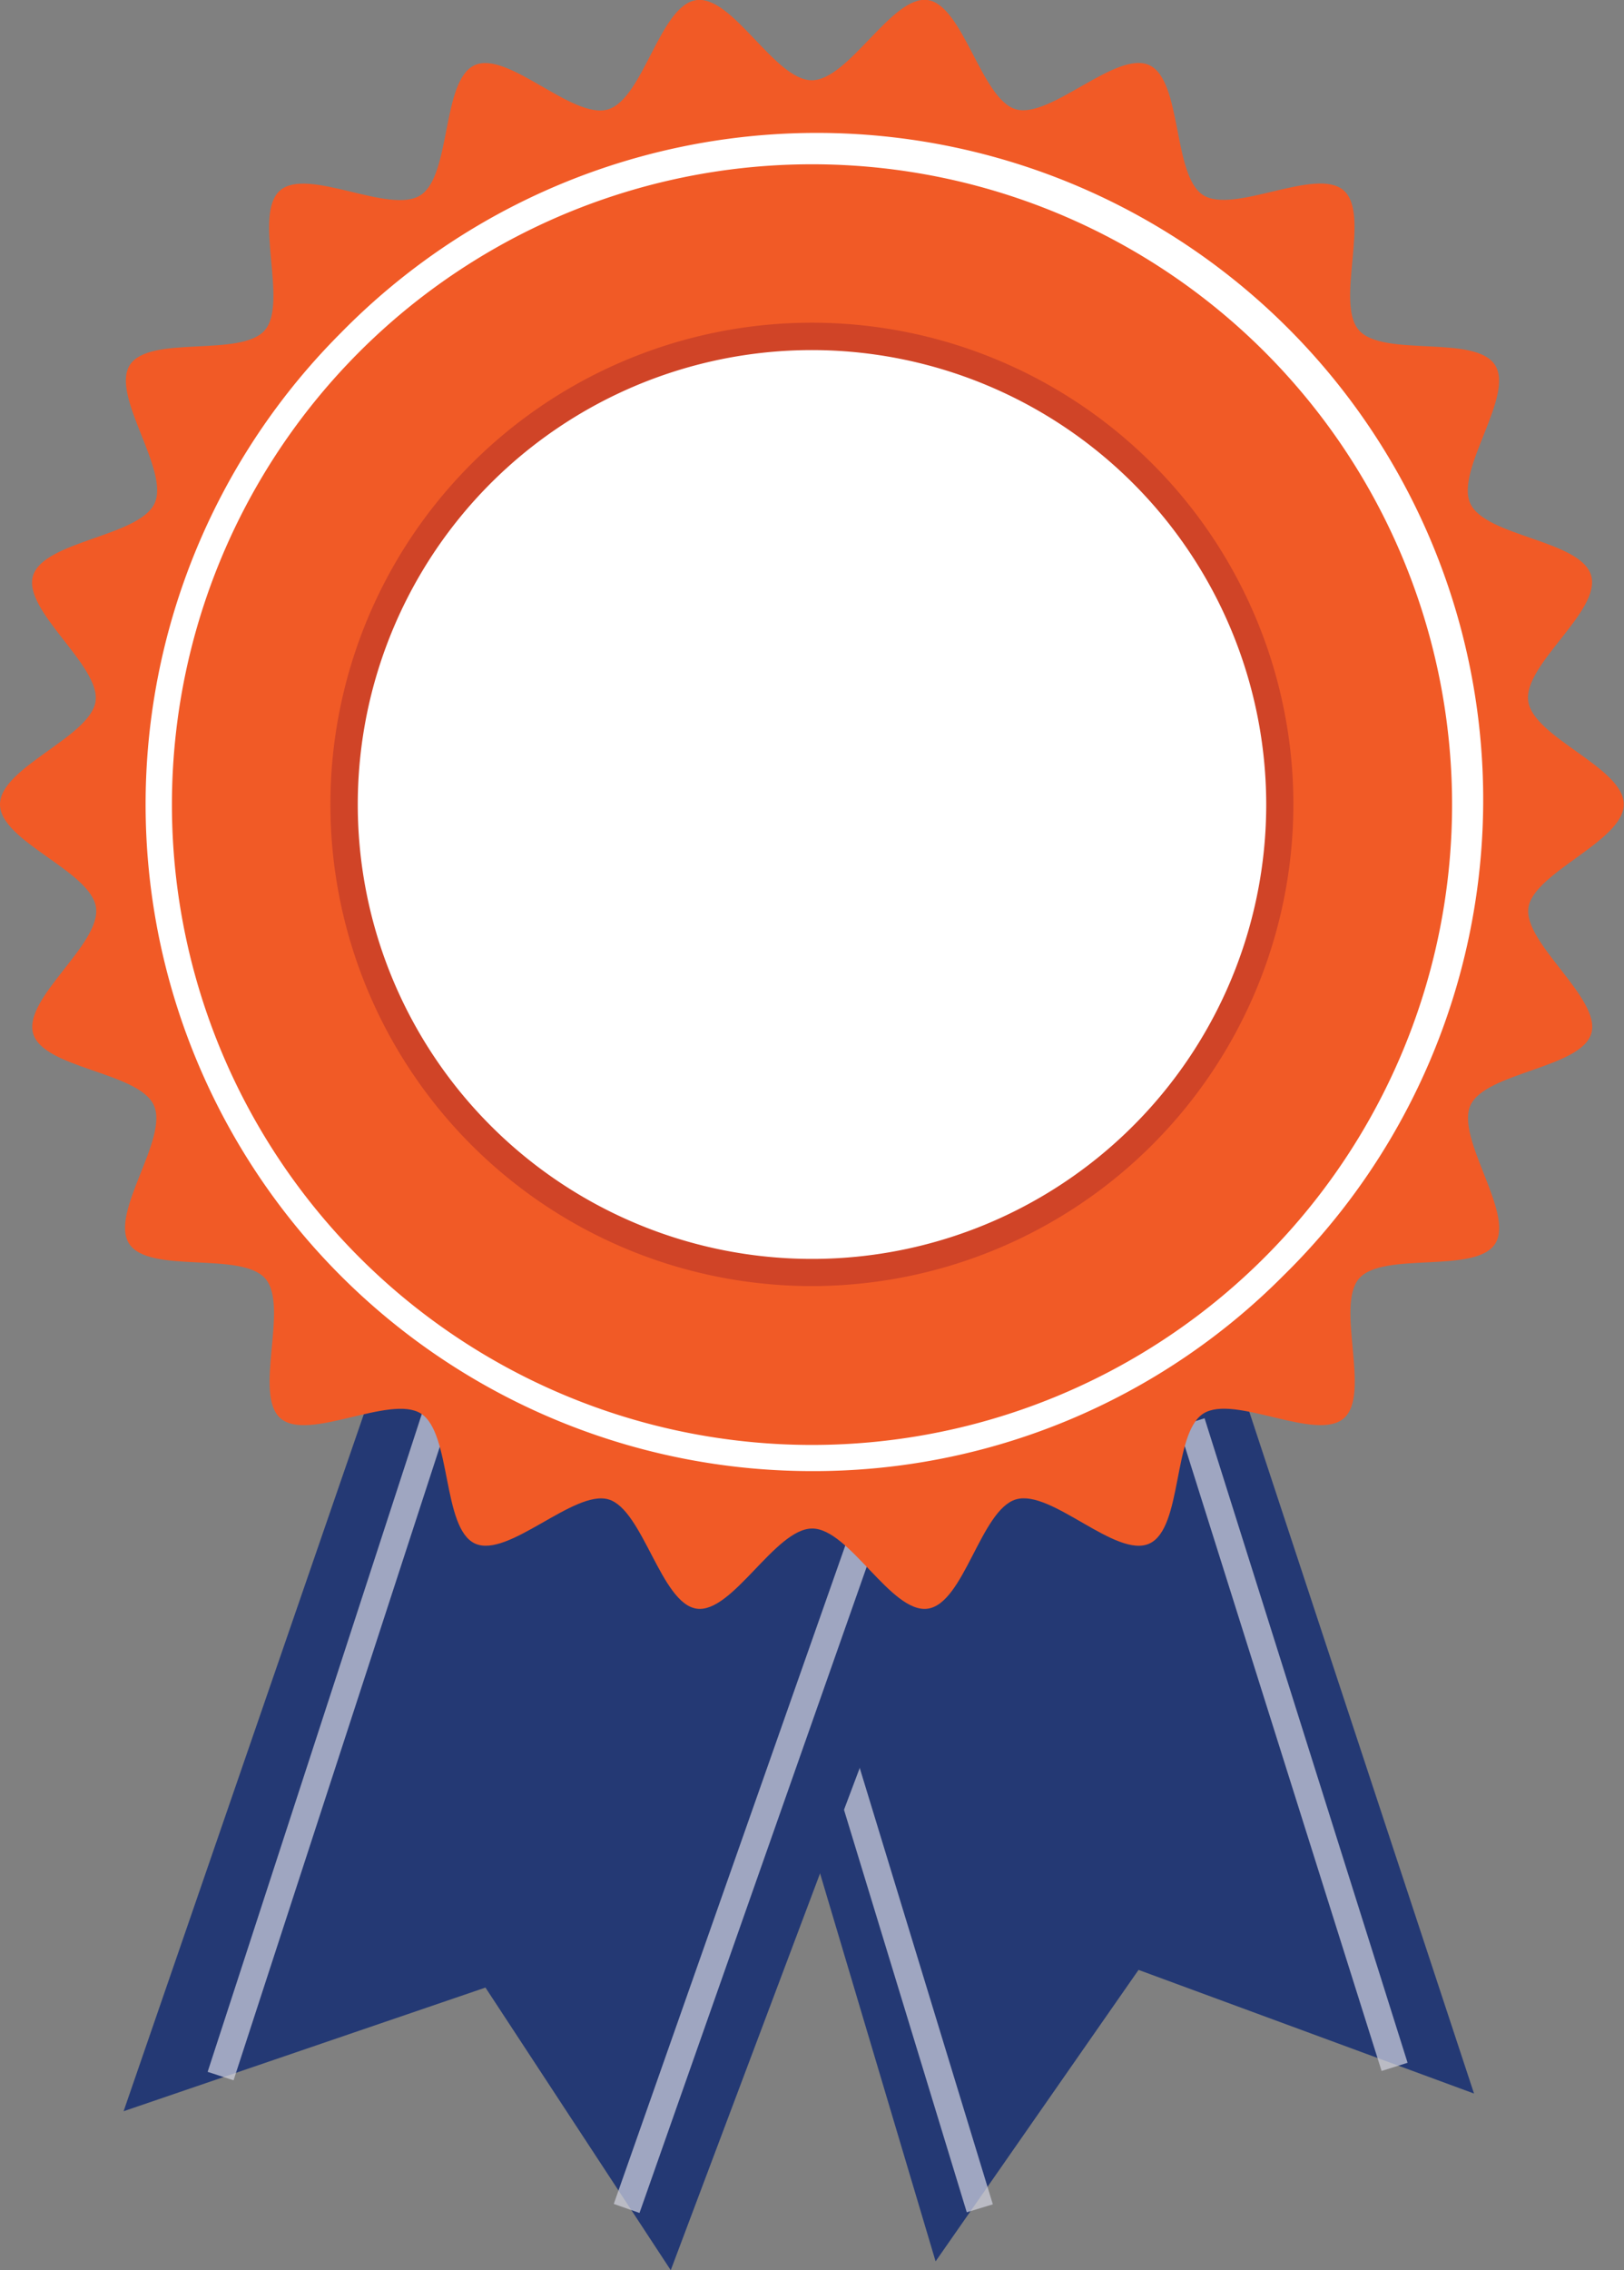
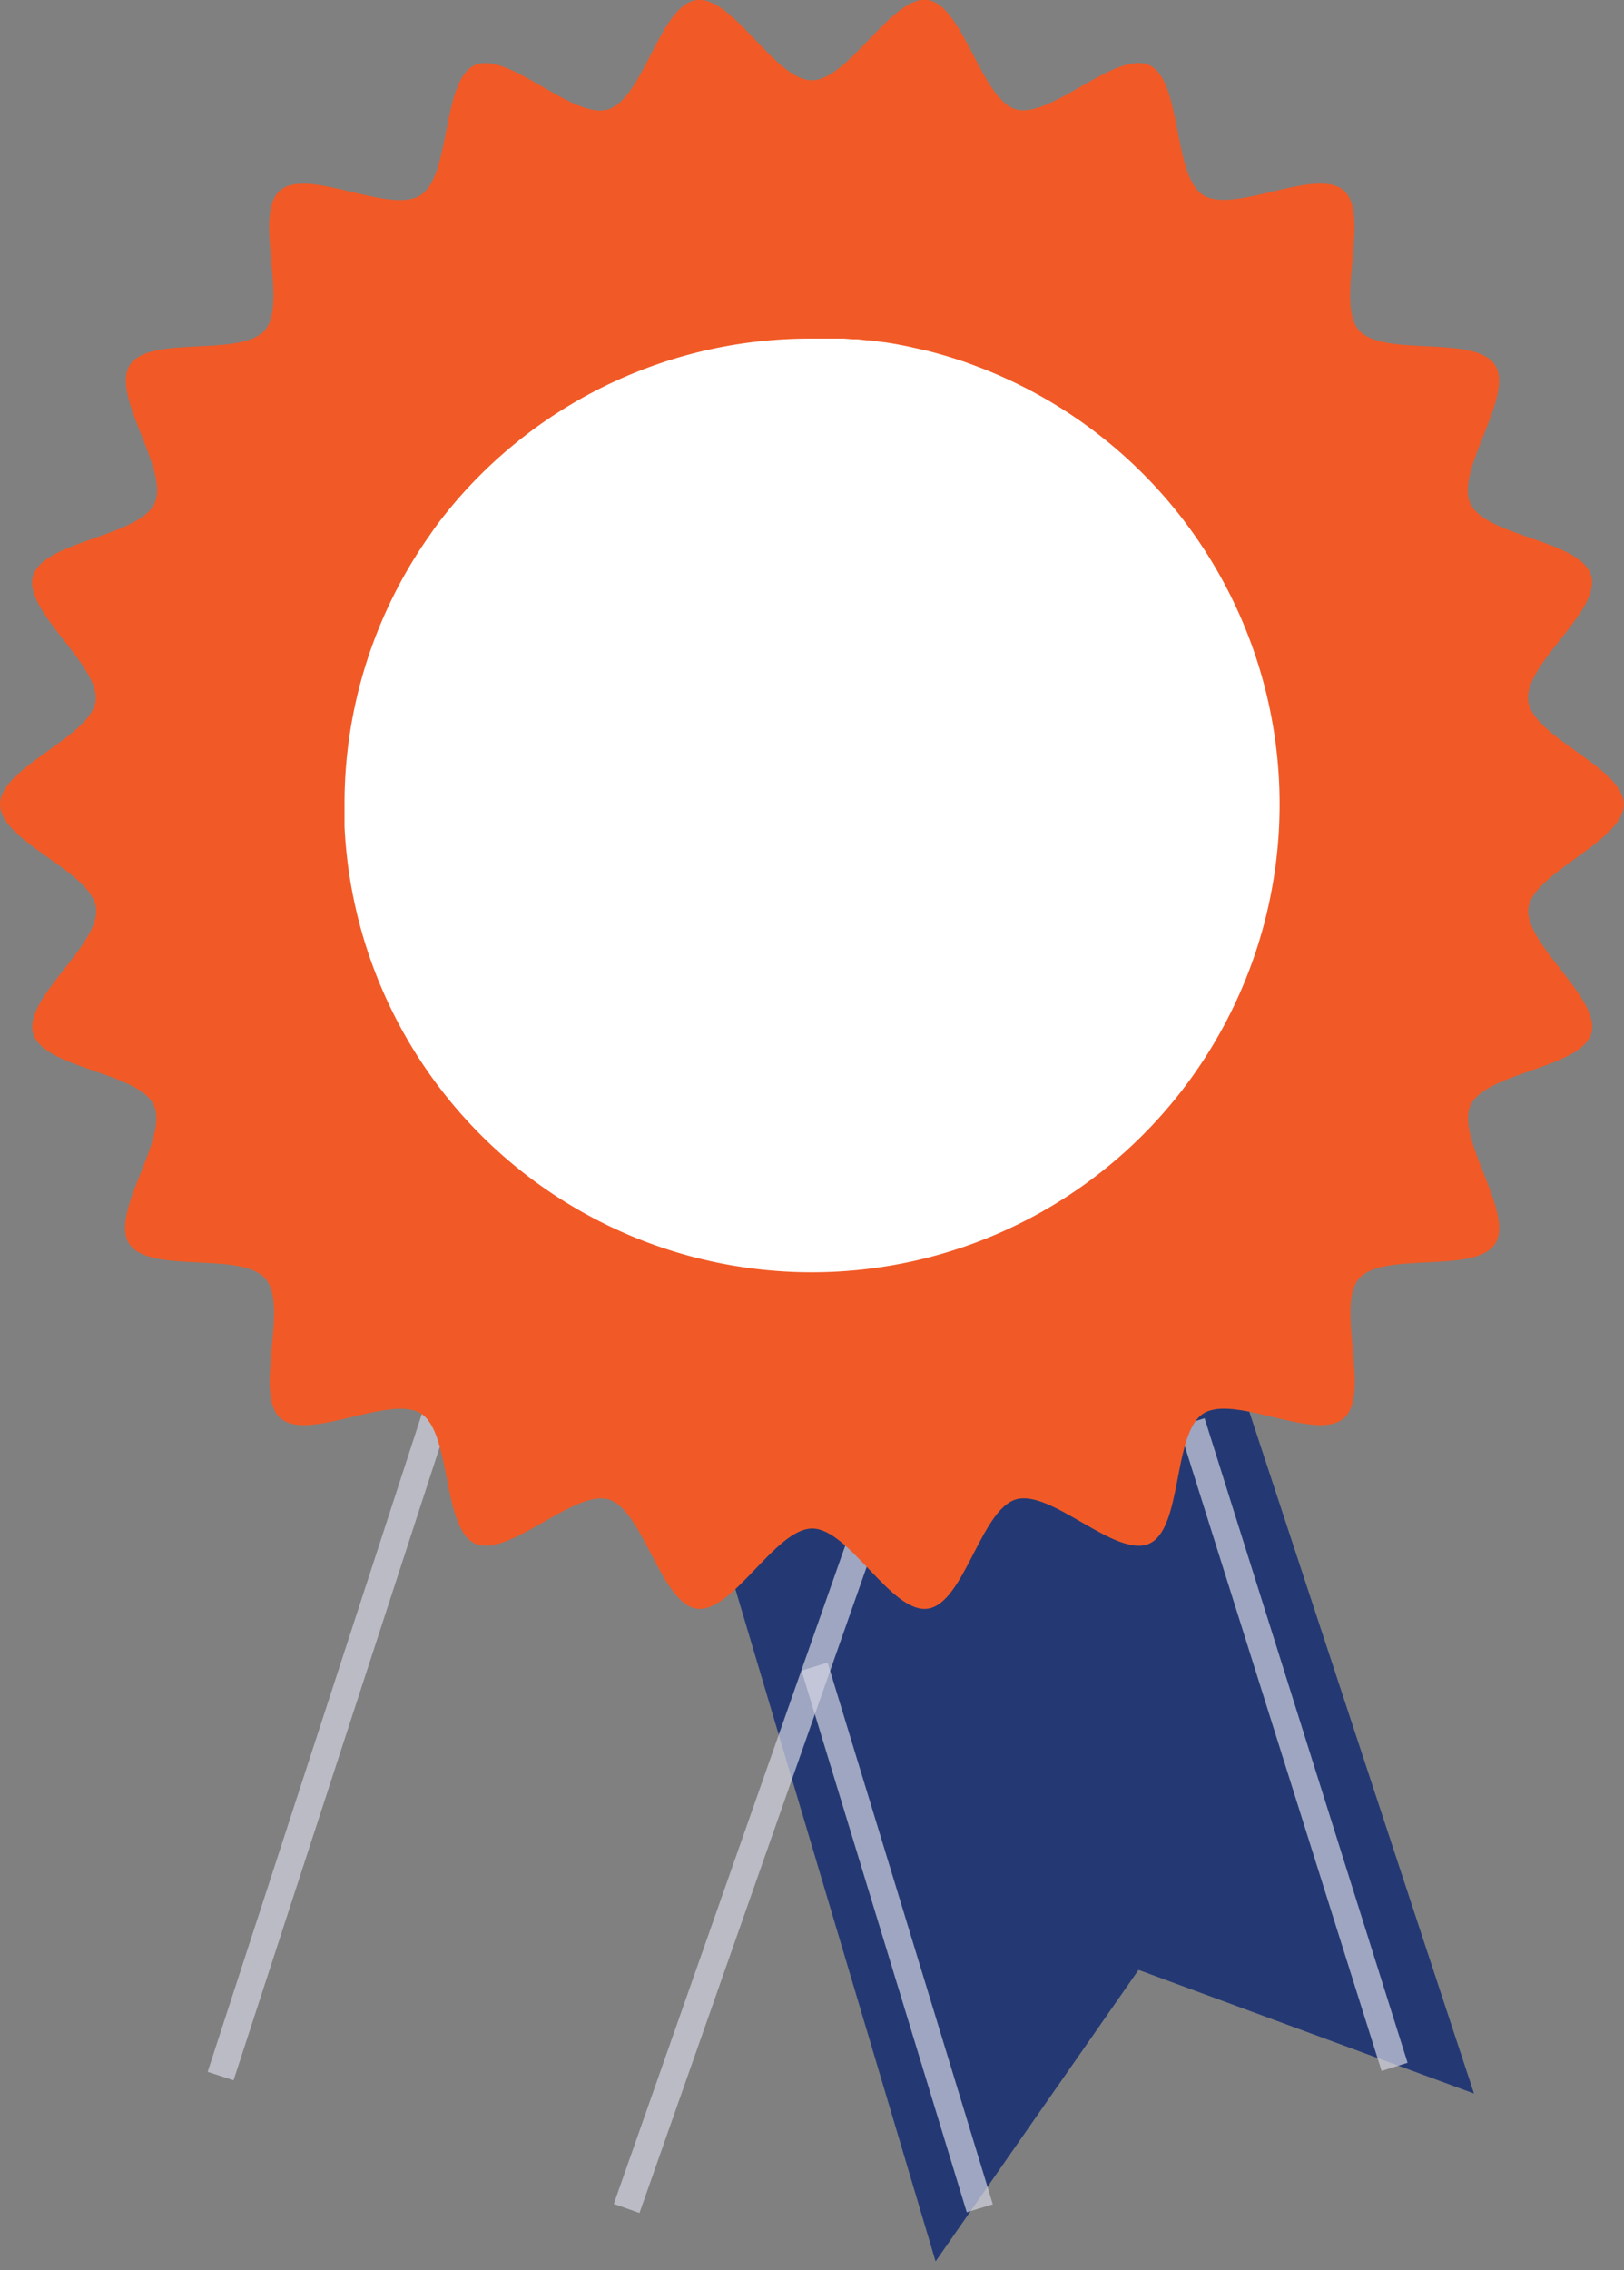
<svg xmlns="http://www.w3.org/2000/svg" viewBox="0 0 147.16 205.63">
  <rect x="0" y="0" width="147.16" height="205.63" fill="#808080" stroke="none" />
  <defs>
    <style>.cls-1{fill:#243974;}.cls-2{opacity:0.7;}.cls-3{fill:#d3d4e1;}.cls-4{fill:#f15a26;}.cls-5{fill:#fff;}.cls-6{fill:#d04427;}</style>
  </defs>
  <g id="Layer_2" data-name="Layer 2">
    <g id="Layer_1-2" data-name="Layer 1">
      <polygon class="cls-1" points="62.38 129.65 84.78 204.83 103.17 178.43 133.57 189.63 109.57 116.85 62.38 129.65" />
      <g class="cls-2">
        <rect class="cls-3" x="80.06" y="149.85" width="2.47" height="51.3" transform="translate(-47.68 31.36) rotate(-16.97)" />
      </g>
      <g class="cls-2">
        <rect class="cls-3" x="115.94" y="127.43" width="2.47" height="61.21" transform="translate(-42.08 42.51) rotate(-17.49)" />
      </g>
-       <polygon class="cls-1" points="35.19 121.65 11.2 191.23 43.99 180.03 60.78 205.63 88.78 131.25 35.19 121.65" />
      <g class="cls-2">
        <rect class="cls-3" x="-4.98" y="152.41" width="72.34" height="2.47" transform="translate(-124.56 135.73) rotate(-71.96)" />
      </g>
      <g class="cls-2">
        <rect class="cls-3" x="31.01" y="162.4" width="77.15" height="2.47" transform="translate(-107.87 174.99) rotate(-70.62)" />
      </g>
      <path class="cls-4" d="M0,72.86c0-3.36,8.2-6.1,8.66-9.34S2,55.28,3,52.13s9.58-3.52,11-6.52-4-9.76-2.24-12.54S21.85,32.41,24,29.91s-1.12-10.49,1.38-12.66,9.94,2.23,12.73.43S40,7.3,43,5.91s8.88,4.95,12.09,4,4.7-9.43,8-9.9,7.11,7.26,10.47,7.26S80.82-.44,84.05,0s4.87,9,8,9.9,9.09-5.37,12.09-4,2.1,10,4.88,11.77,10.23-2.59,12.73-.43-.79,10.16,1.38,12.66,10.54.37,12.34,3.16-3.62,9.52-2.24,12.54,10,3.31,10.95,6.52-6.17,8.08-5.7,11.39,8.66,6,8.66,9.34S139,79,138.5,82.2s6.62,8.25,5.7,11.4-9.58,3.52-10.95,6.51,4,9.76,2.24,12.54-10.18.66-12.34,3.16,1.12,10.49-1.38,12.66-9.94-2.22-12.73-.43-1.86,10.38-4.88,11.77-8.89-4.94-12.09-4-4.7,9.43-8,9.9-7.11-7.26-10.47-7.26-7.23,7.72-10.47,7.26-4.87-9-8-9.9-9.1,5.38-12.09,4-2.11-10-4.89-11.77-10.23,2.6-12.73.43.8-10.16-1.38-12.66-10.54-.37-12.34-3.16,3.62-9.51,2.24-12.54S3.9,96.8,3,93.6s6.17-8.08,5.7-11.4S0,76.22,0,72.86Z" />
      <circle class="cls-4" cx="73.58" cy="72.86" r="59.18" />
-       <path class="cls-5" d="M73.58,133.25A60.39,60.39,0,0,1,30.88,30.16a60.39,60.39,0,1,1,85.4,85.4A60,60,0,0,1,73.58,133.25Zm0-118.37a58,58,0,1,0,58,58A58,58,0,0,0,73.58,14.88Z" />
      <path class="cls-5" d="M88.69,33.25h0l-1.16-.43h0c-1.17-.4-2.36-.76-3.56-1.06l-.21-.05-1-.22-.29-.07c-.3-.06-.61-.13-.92-.18l-.28-.06L80.18,31h-.09l-1.21-.17-.29,0-.9-.1-.42,0-.8-.06-.44,0-.83,0-.4,0-1.19,0h0A42.29,42.29,0,0,0,41,45.77l-.42.51C40,47,39.48,47.67,39,48.39a42.17,42.17,0,0,0-7.78,24.47V73c0,.29,0,.57,0,.86s0,.65,0,1h0A42.39,42.39,0,1,0,88.69,33.25Z" />
-       <path class="cls-6" d="M73.58,116.49A43.63,43.63,0,1,1,117.2,72.86,43.67,43.67,0,0,1,73.58,116.49Zm0-84.78a41.16,41.16,0,1,0,41.16,41.15A41.2,41.2,0,0,0,73.58,31.71Z" />
    </g>
  </g>
</svg>